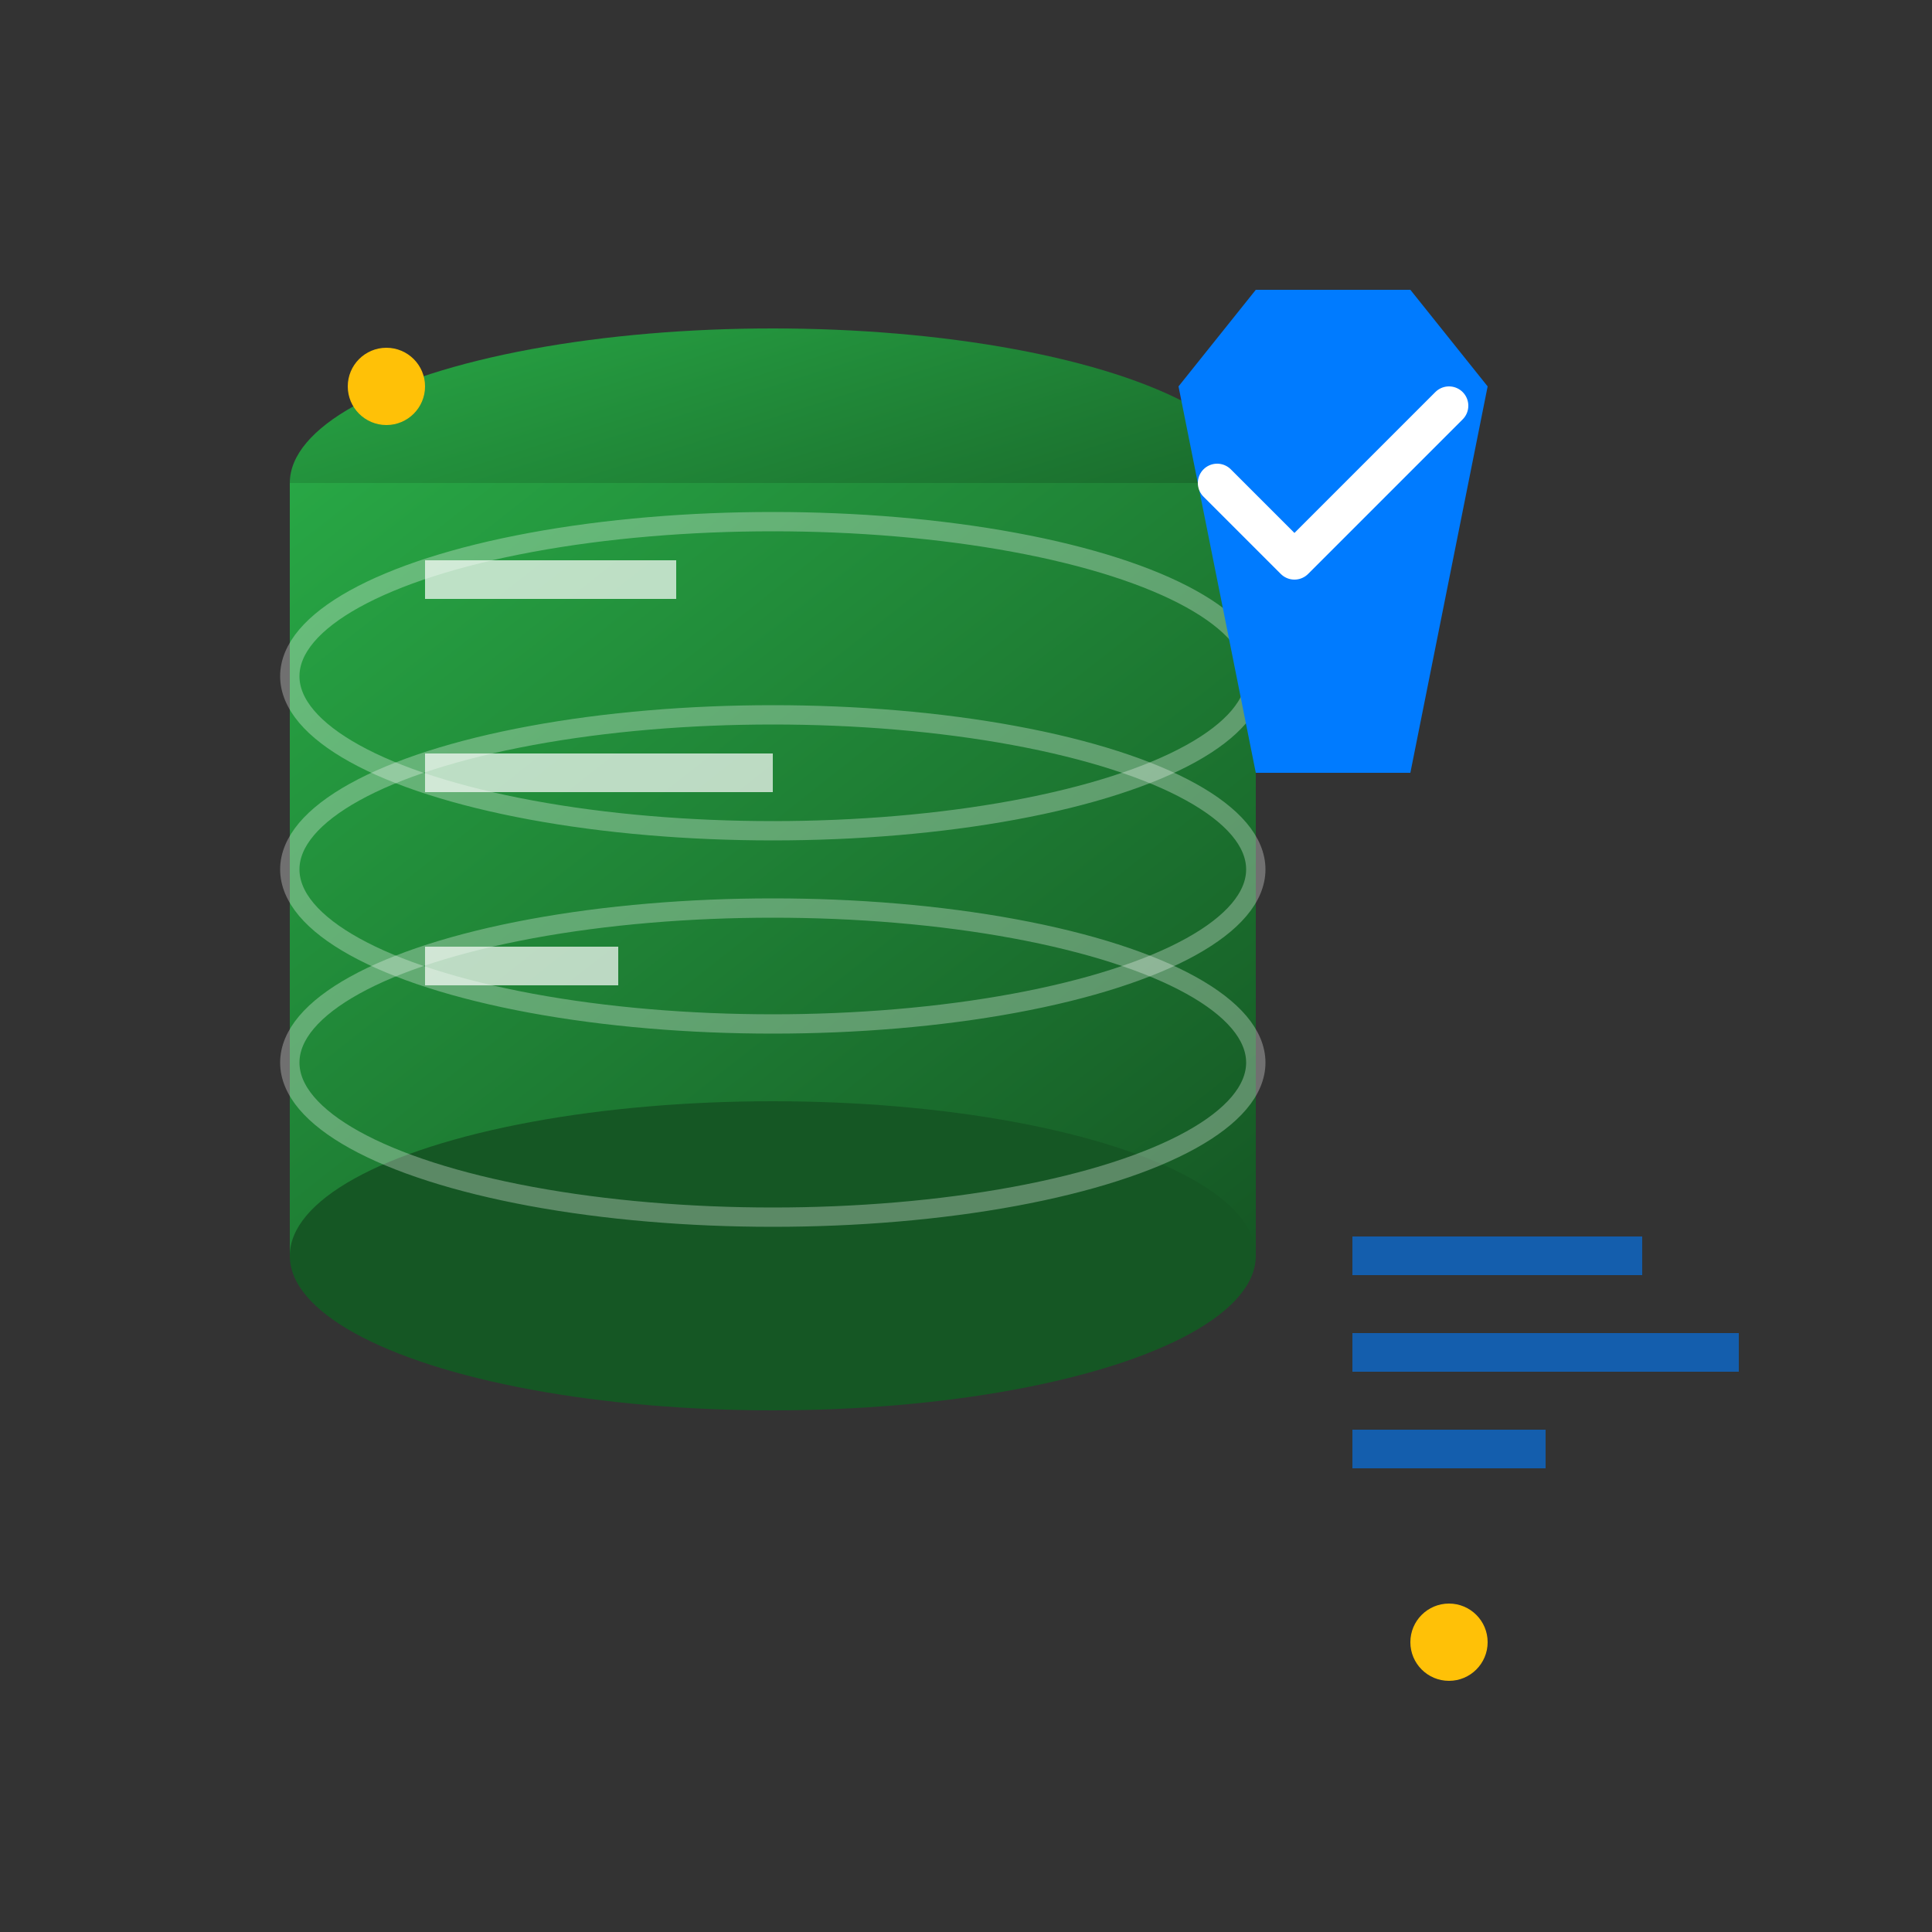
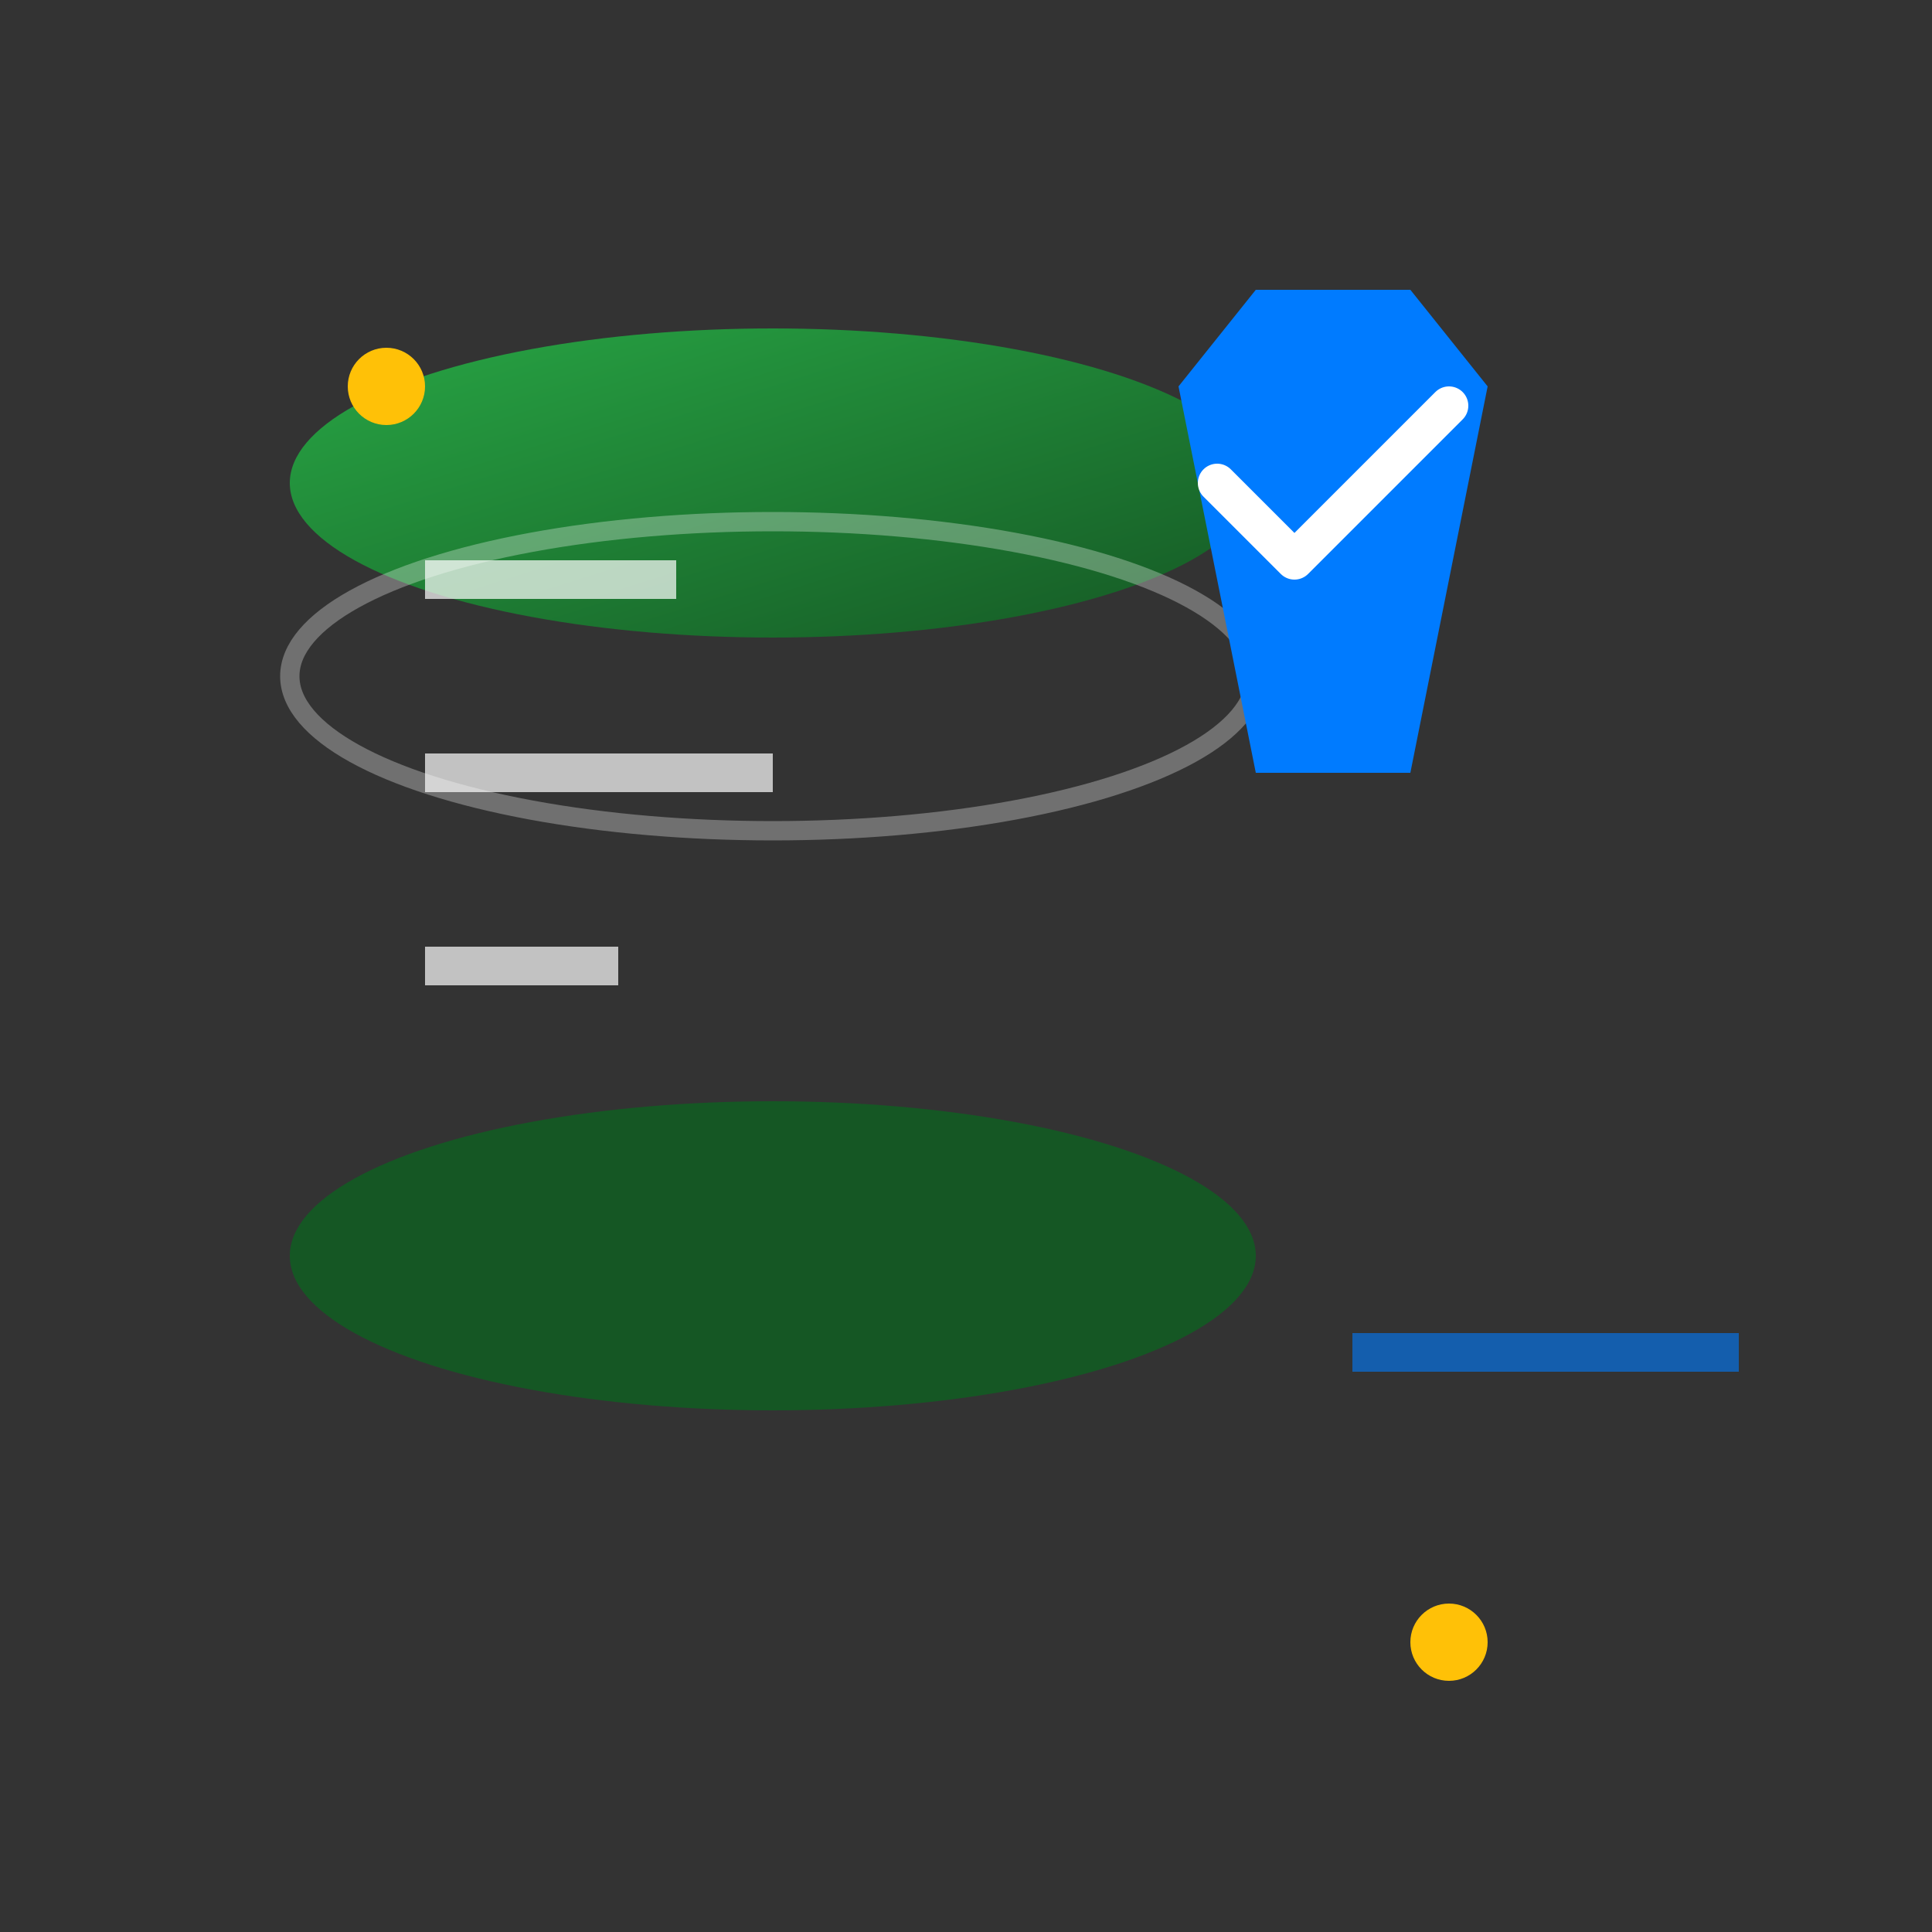
<svg xmlns="http://www.w3.org/2000/svg" viewBox="0 0 100 100" width="50" height="50">
  <rect x="0" y="0" width="100" height="100" fill="#333333" stroke="none" />
  <defs>
    <linearGradient id="dbGrad" x1="0%" y1="0%" x2="100%" y2="100%">
      <stop offset="0%" style="stop-color:#28a745" />
      <stop offset="100%" style="stop-color:#155724" />
    </linearGradient>
  </defs>
  <ellipse cx="40" cy="25" rx="25" ry="8" fill="url(#dbGrad)" />
-   <rect x="15" y="25" width="50" height="40" fill="url(#dbGrad)" />
  <ellipse cx="40" cy="65" rx="25" ry="8" fill="#155724" />
  <ellipse cx="40" cy="35" rx="25" ry="8" fill="none" stroke="#fff" stroke-width="1" opacity="0.3" />
-   <ellipse cx="40" cy="45" rx="25" ry="8" fill="none" stroke="#fff" stroke-width="1" opacity="0.3" />
-   <ellipse cx="40" cy="55" rx="25" ry="8" fill="none" stroke="#fff" stroke-width="1" opacity="0.3" />
  <line x1="22" y1="30" x2="35" y2="30" stroke="#fff" stroke-width="2" opacity="0.7" />
  <line x1="22" y1="40" x2="40" y2="40" stroke="#fff" stroke-width="2" opacity="0.7" />
  <line x1="22" y1="50" x2="32" y2="50" stroke="#fff" stroke-width="2" opacity="0.7" />
  <g transform="translate(65,15)">
    <path d="M0 0 L8 0 L12 5 L8 25 L0 25 L-4 5 Z" fill="#007bff" />
    <path d="M-2 10 L2 14 L10 6" fill="none" stroke="#fff" stroke-width="2" stroke-linecap="round" stroke-linejoin="round" />
  </g>
  <g opacity="0.6">
-     <line x1="70" y1="65" x2="85" y2="65" stroke="#007bff" stroke-width="2" />
    <line x1="70" y1="70" x2="90" y2="70" stroke="#007bff" stroke-width="2" />
-     <line x1="70" y1="75" x2="80" y2="75" stroke="#007bff" stroke-width="2" />
  </g>
  <circle cx="20" cy="20" r="2" fill="#ffc107">
    <animate attributeName="opacity" values="1;0.3;1" dur="2s" repeatCount="indefinite" />
  </circle>
  <circle cx="75" cy="85" r="2" fill="#ffc107">
    <animate attributeName="opacity" values="0.3;1;0.3" dur="2s" repeatCount="indefinite" />
  </circle>
</svg>